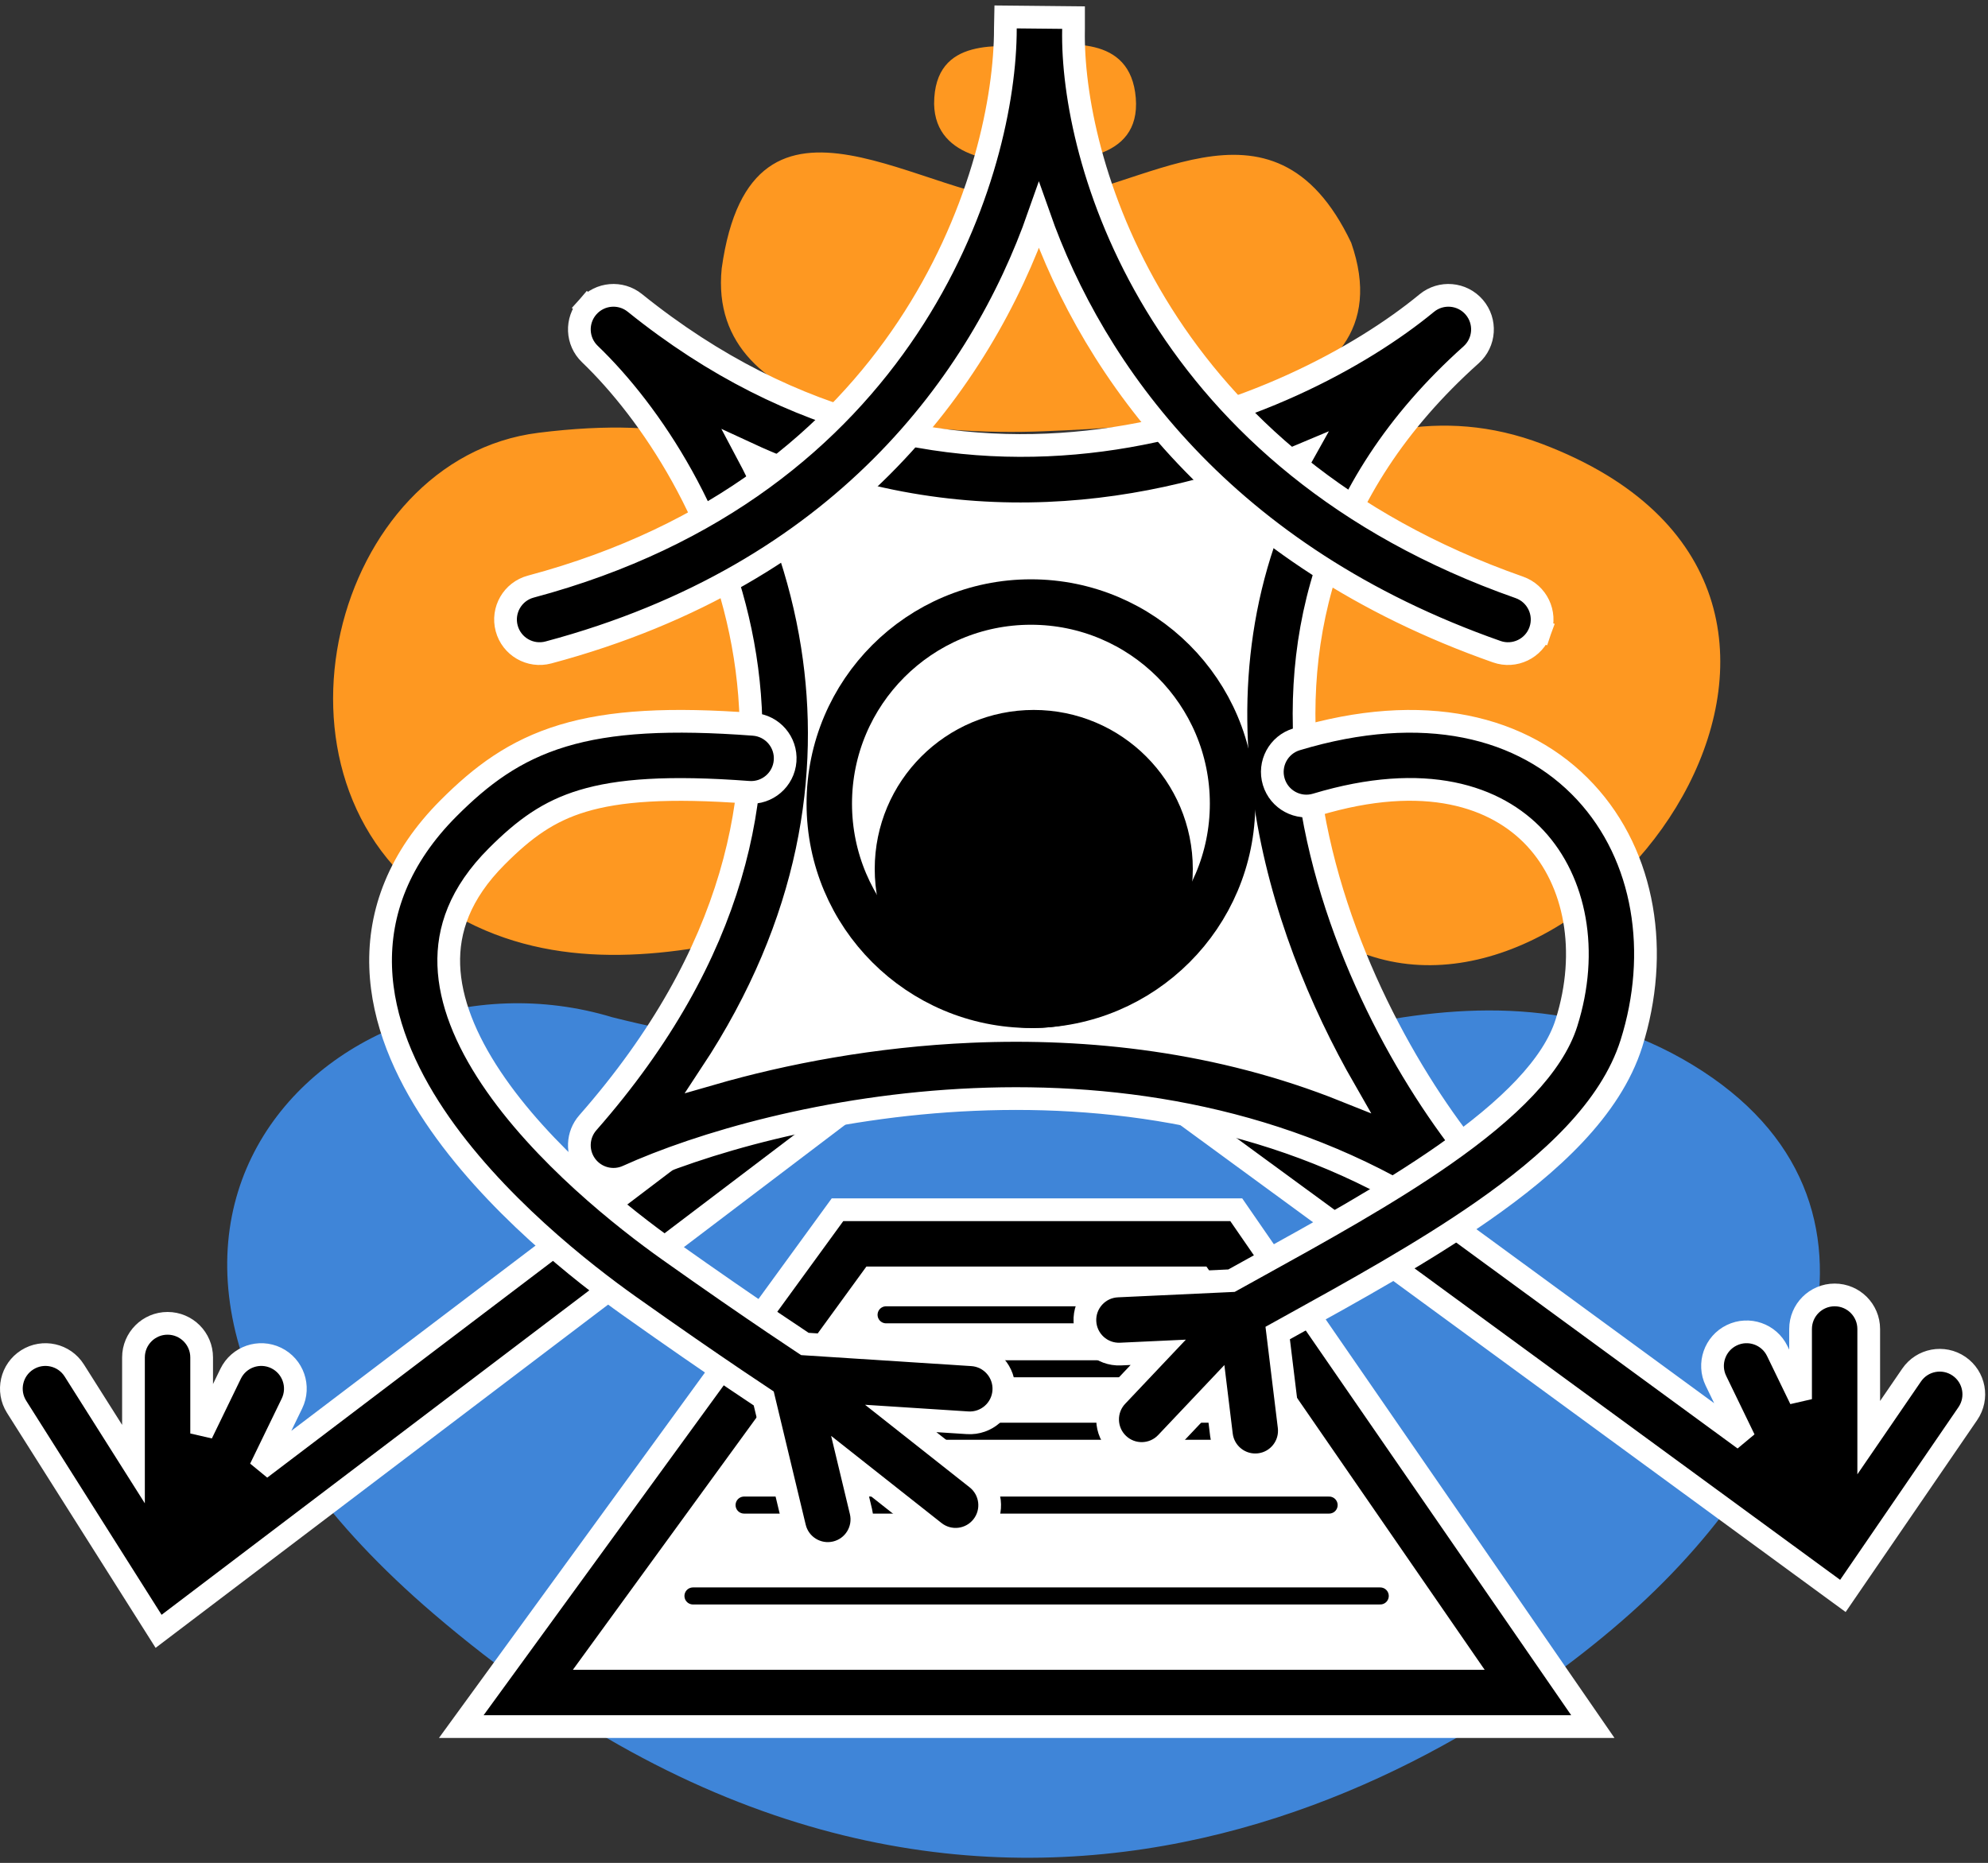
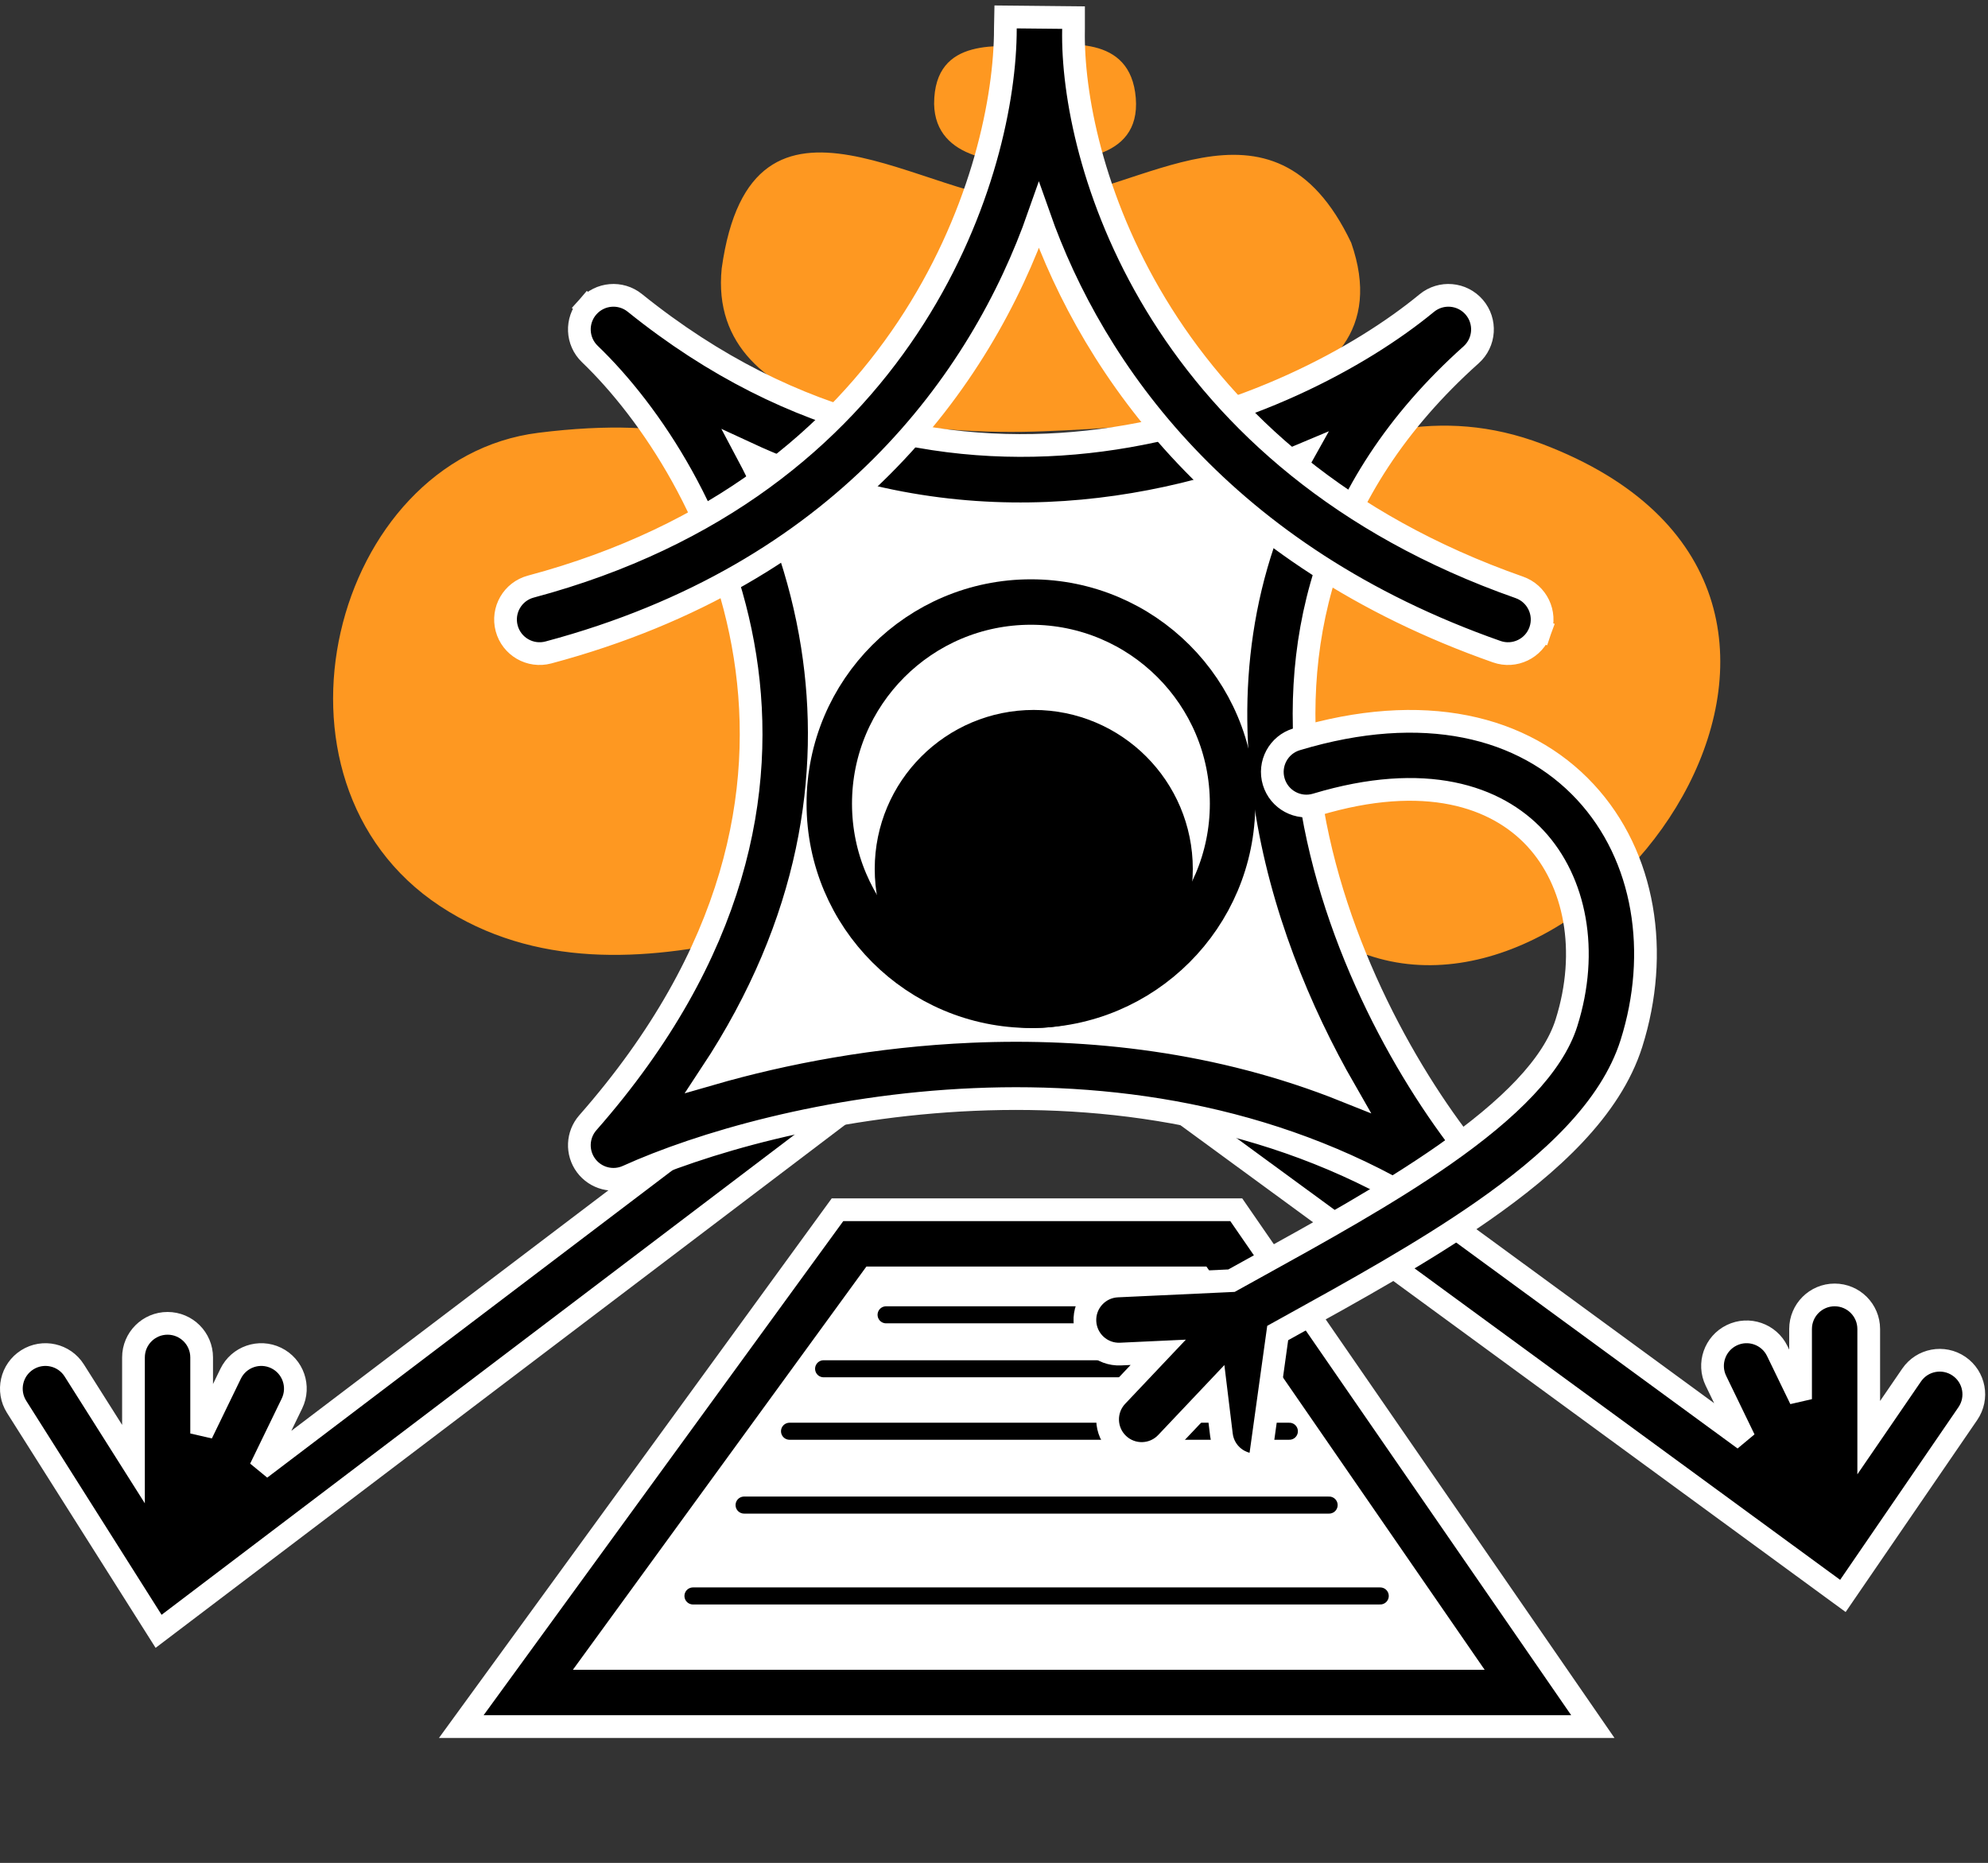
<svg xmlns="http://www.w3.org/2000/svg" width="350" height="328" viewBox="0 0 350 328" fill="none">
  <rect x="0" y="0" width="350" height="328" fill="#333333" stroke="none" />
  <path d="M237.889 42.746C248.557 73.292 202.239 75.179 183.734 75.933C165.229 76.687 124.296 74.482 127.06 47.261C132.354 9.256 163.527 36.109 182.032 35.356C200.538 34.602 223.95 13.429 237.889 42.746Z" fill="#FE9821" />
  <path d="M199.962 17.25C200.879 28.583 187.986 28.26 182.392 28.522C176.799 28.784 164.645 28.38 164.456 18.3C164.456 6.119 176.402 8.358 181.996 8.096C187.589 7.834 199.044 5.917 199.962 17.25Z" fill="#FE9821" />
-   <path d="M76.311 284.112C1.111 219.712 58.311 164.112 107.811 179.112C129.645 184.612 176.426 192.112 190.311 192.112C213.311 192.112 258.5 163.5 298 187.5C337.5 211.5 319 255.612 287 284.112C255 312.612 170.311 364.612 76.311 284.112Z" fill="#3F85D8" />
  <path d="M216.147 217.865L215.55 217H214.5H150.5H149.483L148.883 217.823L91.383 296.823L89.071 300H93.001H269H272.81L270.647 296.865L216.147 217.865Z" fill="white" stroke="white" stroke-width="4" stroke-linecap="round" />
  <path d="M148.465 213H147.447L146.848 213.823L83.525 300.823L81.212 304H85.142H276.62H280.429L278.266 300.865L218.247 213.865L217.651 213H216.601H148.465ZM257.572 292H104.789L153.554 225H211.351L257.572 292Z" fill="black" stroke="white" stroke-width="4" stroke-linecap="round" />
  <path d="M271.521 78.176C338.758 103.707 283.208 182.769 240.795 168.154C222.051 162.675 186.939 155.346 174.905 154.893C154.97 154.143 110.892 181.605 77.44 159.515C43.988 137.425 58.544 80.749 94.763 76.205C144.826 69.923 140.508 97.757 181.351 98.582C209.273 99.145 235.245 64.402 271.521 78.176Z" fill="#FE9821" />
  <path d="M302.101 243.116L307.092 253.422L209.044 181.659C206.37 179.702 202.616 180.283 200.659 182.957C198.702 185.631 199.283 189.385 201.957 191.342L322.787 279.779L324.452 280.998L325.618 279.296L346.45 248.892C348.323 246.158 347.625 242.424 344.892 240.551C342.158 238.678 338.424 239.375 336.551 242.109L329.001 253.128V234C329.001 230.687 326.314 228 323.001 228C319.687 228 317.001 230.687 317.001 234V246.35L312.9 237.885C311.456 234.903 307.867 233.656 304.885 235.1C301.903 236.545 300.656 240.134 302.101 243.116Z" fill="black" stroke="white" stroke-width="4" stroke-linecap="round" />
  <path d="M156.001 231.5H209.501" stroke="black" stroke-width="3" stroke-linecap="round" />
  <path d="M145.001 241H212.001" stroke="black" stroke-width="3" stroke-linecap="round" />
  <path d="M139.001 252H227.001" stroke="black" stroke-width="3" stroke-linecap="round" />
  <path d="M131.001 265H234.001" stroke="black" stroke-width="3" stroke-linecap="round" />
  <path d="M122.001 281H243.001" stroke="black" stroke-width="3" stroke-linecap="round" />
  <path d="M26.757 285.389L27.921 287.229L29.657 285.913L149.127 195.281C151.767 193.278 152.283 189.514 150.281 186.874C148.278 184.234 144.514 183.717 141.874 185.72L45.84 258.574L51.398 247.12C52.845 244.139 51.601 240.549 48.62 239.102C45.639 237.656 42.049 238.9 40.603 241.881L35.501 252.394V239C35.501 235.687 32.814 233 29.5 233C26.187 233 23.5 235.687 23.5 239V257.786L13.072 241.294C11.301 238.493 7.594 237.658 4.794 239.429C1.993 241.2 1.158 244.906 2.929 247.707L26.757 285.389Z" fill="black" stroke="white" stroke-width="4" stroke-linecap="round" />
  <path d="M106.498 200.32L108.825 203.462C121.868 197.556 144.889 190.729 171.318 189.592C197.734 188.456 227.415 193.008 253.935 209.693L256.545 206.729C244.861 192.534 230.837 168.081 226.756 140.984C222.69 113.994 228.474 84.41 256.334 59.491L253.729 56.457C229.865 76.116 167.641 103.511 109.256 56.443L106.615 59.443C117.765 70.148 131.205 90.094 135.12 114.972C139.018 139.748 133.5 169.587 106.498 200.32Z" fill="white" stroke="white" stroke-width="4" stroke-linejoin="round" />
  <path d="M103.497 54.036L104.998 55.358L103.497 54.036C101.374 56.448 101.528 60.103 103.845 62.329C114.476 72.535 127.412 91.72 131.168 115.594C134.877 139.163 129.734 167.814 103.493 197.68C101.628 199.803 101.497 202.94 103.179 205.211C104.861 207.482 107.901 208.272 110.475 207.106C123.069 201.403 145.589 194.703 171.49 193.588C197.352 192.476 226.163 196.946 251.805 213.079C254.297 214.647 257.559 214.175 259.504 211.965C261.449 209.755 261.504 206.46 259.633 204.187C248.286 190.401 234.659 166.6 230.711 140.388C226.811 114.499 232.309 86.346 259 62.472C261.435 60.295 261.681 56.57 259.553 54.092C257.425 51.614 253.706 51.293 251.186 53.369C228.065 72.416 168.051 98.704 111.766 53.329C109.265 51.313 105.619 51.624 103.497 54.036ZM143.022 113.729C141.03 101.068 136.773 89.615 131.563 79.826C167.975 96.694 203.521 90.999 229.344 80.058C217.871 100.447 215.822 122.104 218.845 142.176C221.648 160.785 228.8 178.09 236.821 192.044C214.668 183.166 191.716 180.707 170.974 181.6C153.817 182.338 138.021 185.373 125.19 189.078C142.87 162.306 146.57 136.276 143.022 113.729Z" fill="black" stroke="white" stroke-width="4" />
-   <path d="M231.731 141.662C250.93 135.879 263.453 140.222 270.302 147.594C277.361 155.192 279.78 167.44 275.779 180.11C273.43 187.547 265.811 195.278 254.201 203.38C244.293 210.296 232.467 216.836 220.755 223.31C219.439 224.038 218.126 224.764 216.817 225.489L196.721 226.424C193.411 226.578 190.853 229.386 191.007 232.696C191.161 236.006 193.969 238.565 197.279 238.411L203.917 238.102L196.641 245.794C194.364 248.201 194.47 251.999 196.877 254.276C199.284 256.553 203.082 256.448 205.359 254.04L214.089 244.811L215.044 252.644C215.445 255.933 218.437 258.274 221.726 257.873C225.016 257.472 227.357 254.48 226.956 251.191L224.946 234.706C225.471 234.415 225.998 234.124 226.527 233.832L226.58 233.802C238.193 227.384 250.601 220.527 261.069 213.221C272.871 204.983 283.57 195.286 287.222 183.724C292.246 167.812 289.668 150.809 279.093 139.426C268.308 127.817 250.565 123.457 228.27 130.172C225.097 131.128 223.299 134.475 224.255 137.648C225.211 140.821 228.558 142.618 231.731 141.662Z" fill="black" stroke="white" stroke-width="4" stroke-linecap="round" />
+   <path d="M231.731 141.662C250.93 135.879 263.453 140.222 270.302 147.594C277.361 155.192 279.78 167.44 275.779 180.11C273.43 187.547 265.811 195.278 254.201 203.38C244.293 210.296 232.467 216.836 220.755 223.31C219.439 224.038 218.126 224.764 216.817 225.489L196.721 226.424C193.411 226.578 190.853 229.386 191.007 232.696C191.161 236.006 193.969 238.565 197.279 238.411L203.917 238.102L196.641 245.794C194.364 248.201 194.47 251.999 196.877 254.276C199.284 256.553 203.082 256.448 205.359 254.04L214.089 244.811L215.044 252.644C215.445 255.933 218.437 258.274 221.726 257.873L224.946 234.706C225.471 234.415 225.998 234.124 226.527 233.832L226.58 233.802C238.193 227.384 250.601 220.527 261.069 213.221C272.871 204.983 283.57 195.286 287.222 183.724C292.246 167.812 289.668 150.809 279.093 139.426C268.308 127.817 250.565 123.457 228.27 130.172C225.097 131.128 223.299 134.475 224.255 137.648C225.211 140.821 228.558 142.618 231.731 141.662Z" fill="black" stroke="white" stroke-width="4" stroke-linecap="round" />
  <circle cx="181.501" cy="141.5" r="35.5" fill="white" stroke="black" stroke-width="8" />
  <circle cx="182.001" cy="153" r="24" fill="black" stroke="black" stroke-width="8" />
-   <path d="M132.69 127.538C118.005 126.432 107.513 127 99.132 129.524C90.514 132.12 84.647 136.628 78.997 142.278C70.285 150.991 66.697 160.6 67.02 170.326C67.334 179.794 71.329 188.711 76.481 196.432C86.747 211.814 102.886 224.321 110.767 229.914C118.558 235.443 124.971 239.844 129.442 242.867C131.577 244.31 133.27 245.44 134.459 246.228L139.905 268.921C140.678 272.143 143.917 274.129 147.14 273.355C150.362 272.582 152.347 269.343 151.574 266.121L149.616 257.962L164.522 269.73C167.123 271.784 170.895 271.34 172.949 268.739C175.002 266.138 174.558 262.365 171.957 260.312L158.578 249.749L170.353 250.509C173.66 250.722 176.514 248.214 176.727 244.907C176.94 241.6 174.433 238.747 171.126 238.533L141.708 236.635C141.566 236.542 141.413 236.44 141.248 236.331C140.083 235.56 138.365 234.414 136.163 232.925C131.758 229.948 125.421 225.599 117.712 220.128C110.092 214.721 95.459 203.251 86.463 189.771C81.984 183.06 79.226 176.323 79.013 169.928C78.809 163.789 80.921 157.324 87.482 150.764C92.331 145.914 96.546 142.836 102.593 141.014C108.878 139.121 117.636 138.439 131.79 139.504C135.094 139.753 137.974 137.276 138.223 133.971C138.472 130.667 135.995 127.787 132.69 127.538Z" fill="black" stroke="white" stroke-width="4" stroke-linecap="round" />
  <path d="M176.99 6.221C176.493 31.69 159.493 85.648 93.453 103.284C90.251 104.139 88.349 107.427 89.204 110.629C90.059 113.83 93.347 115.733 96.549 114.878C148.038 101.128 172.716 67.024 182.902 37.95C192.552 65.416 215.642 97.93 263.513 114.742C266.639 115.84 270.064 114.196 271.162 111.069L269.275 110.406L271.162 111.069C272.26 107.942 270.616 104.518 267.489 103.42C204.268 81.217 189.03 29.715 188.99 6.329C188.997 5.907 189.001 5.491 189.001 5.081V3.101L187.021 3.081L179.022 3L177.042 2.981L177.002 4.96C176.994 5.374 176.99 5.794 176.99 6.221Z" fill="black" stroke="white" stroke-width="4" stroke-linecap="round" />
</svg>